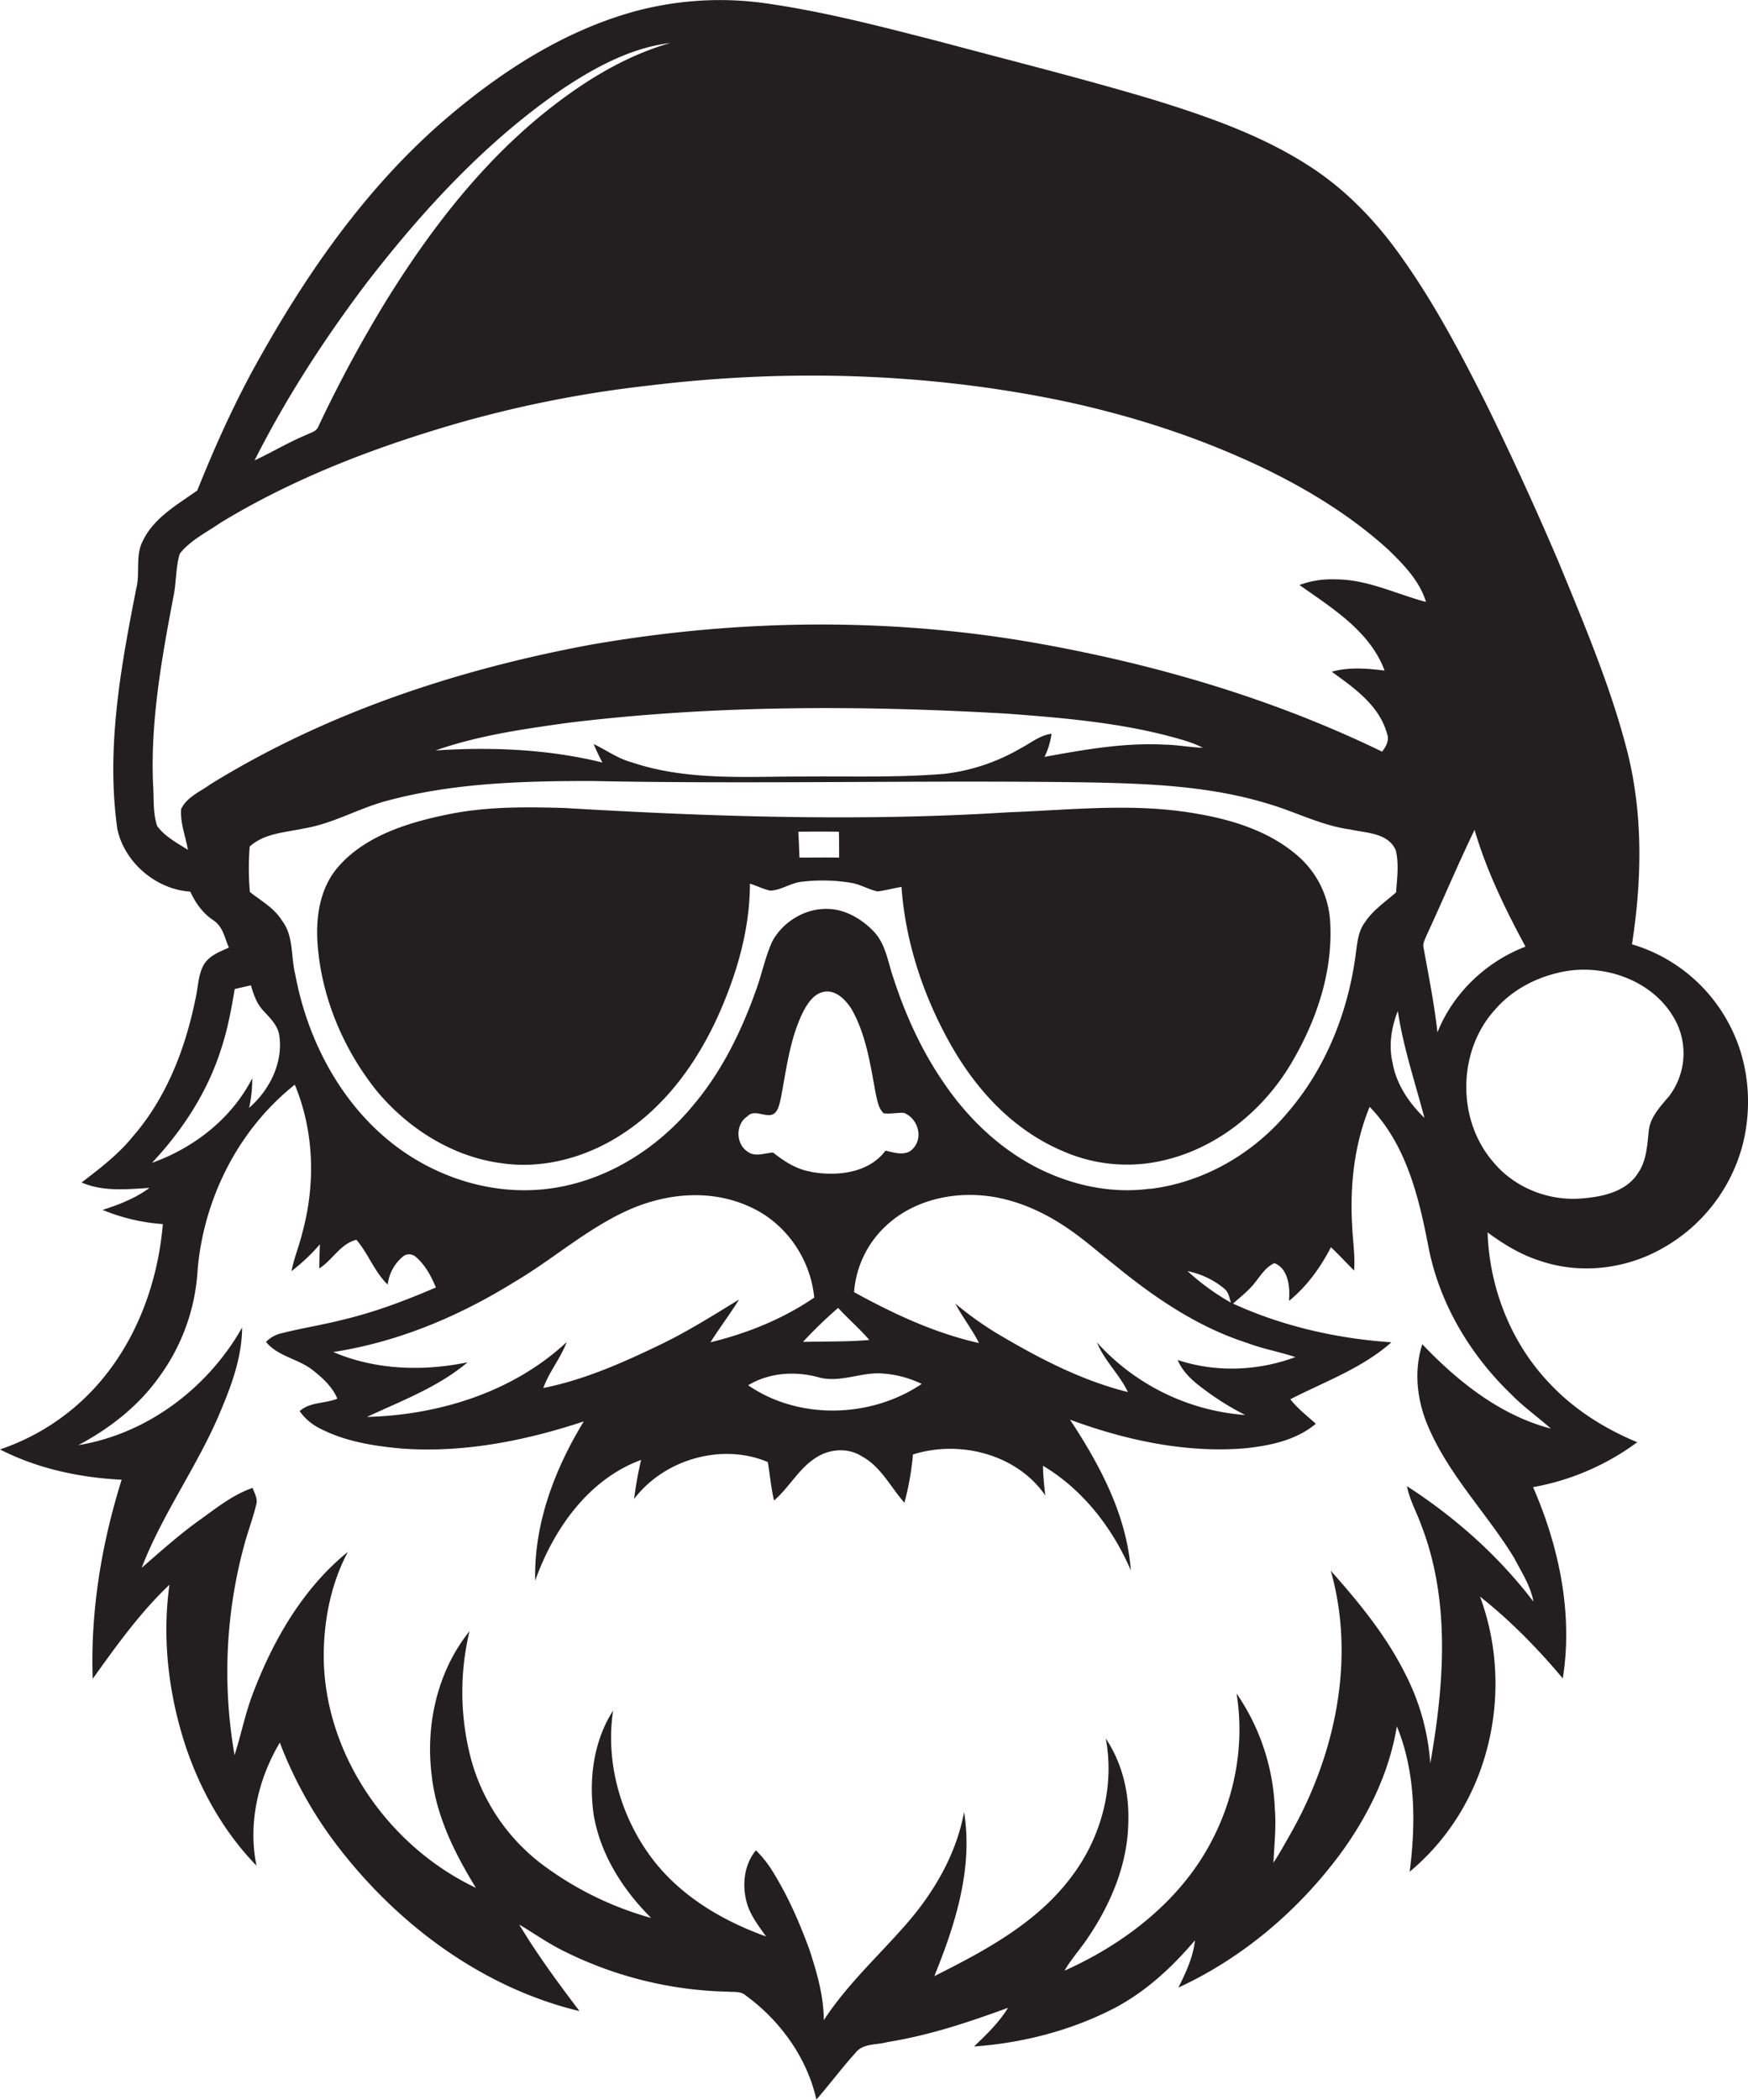
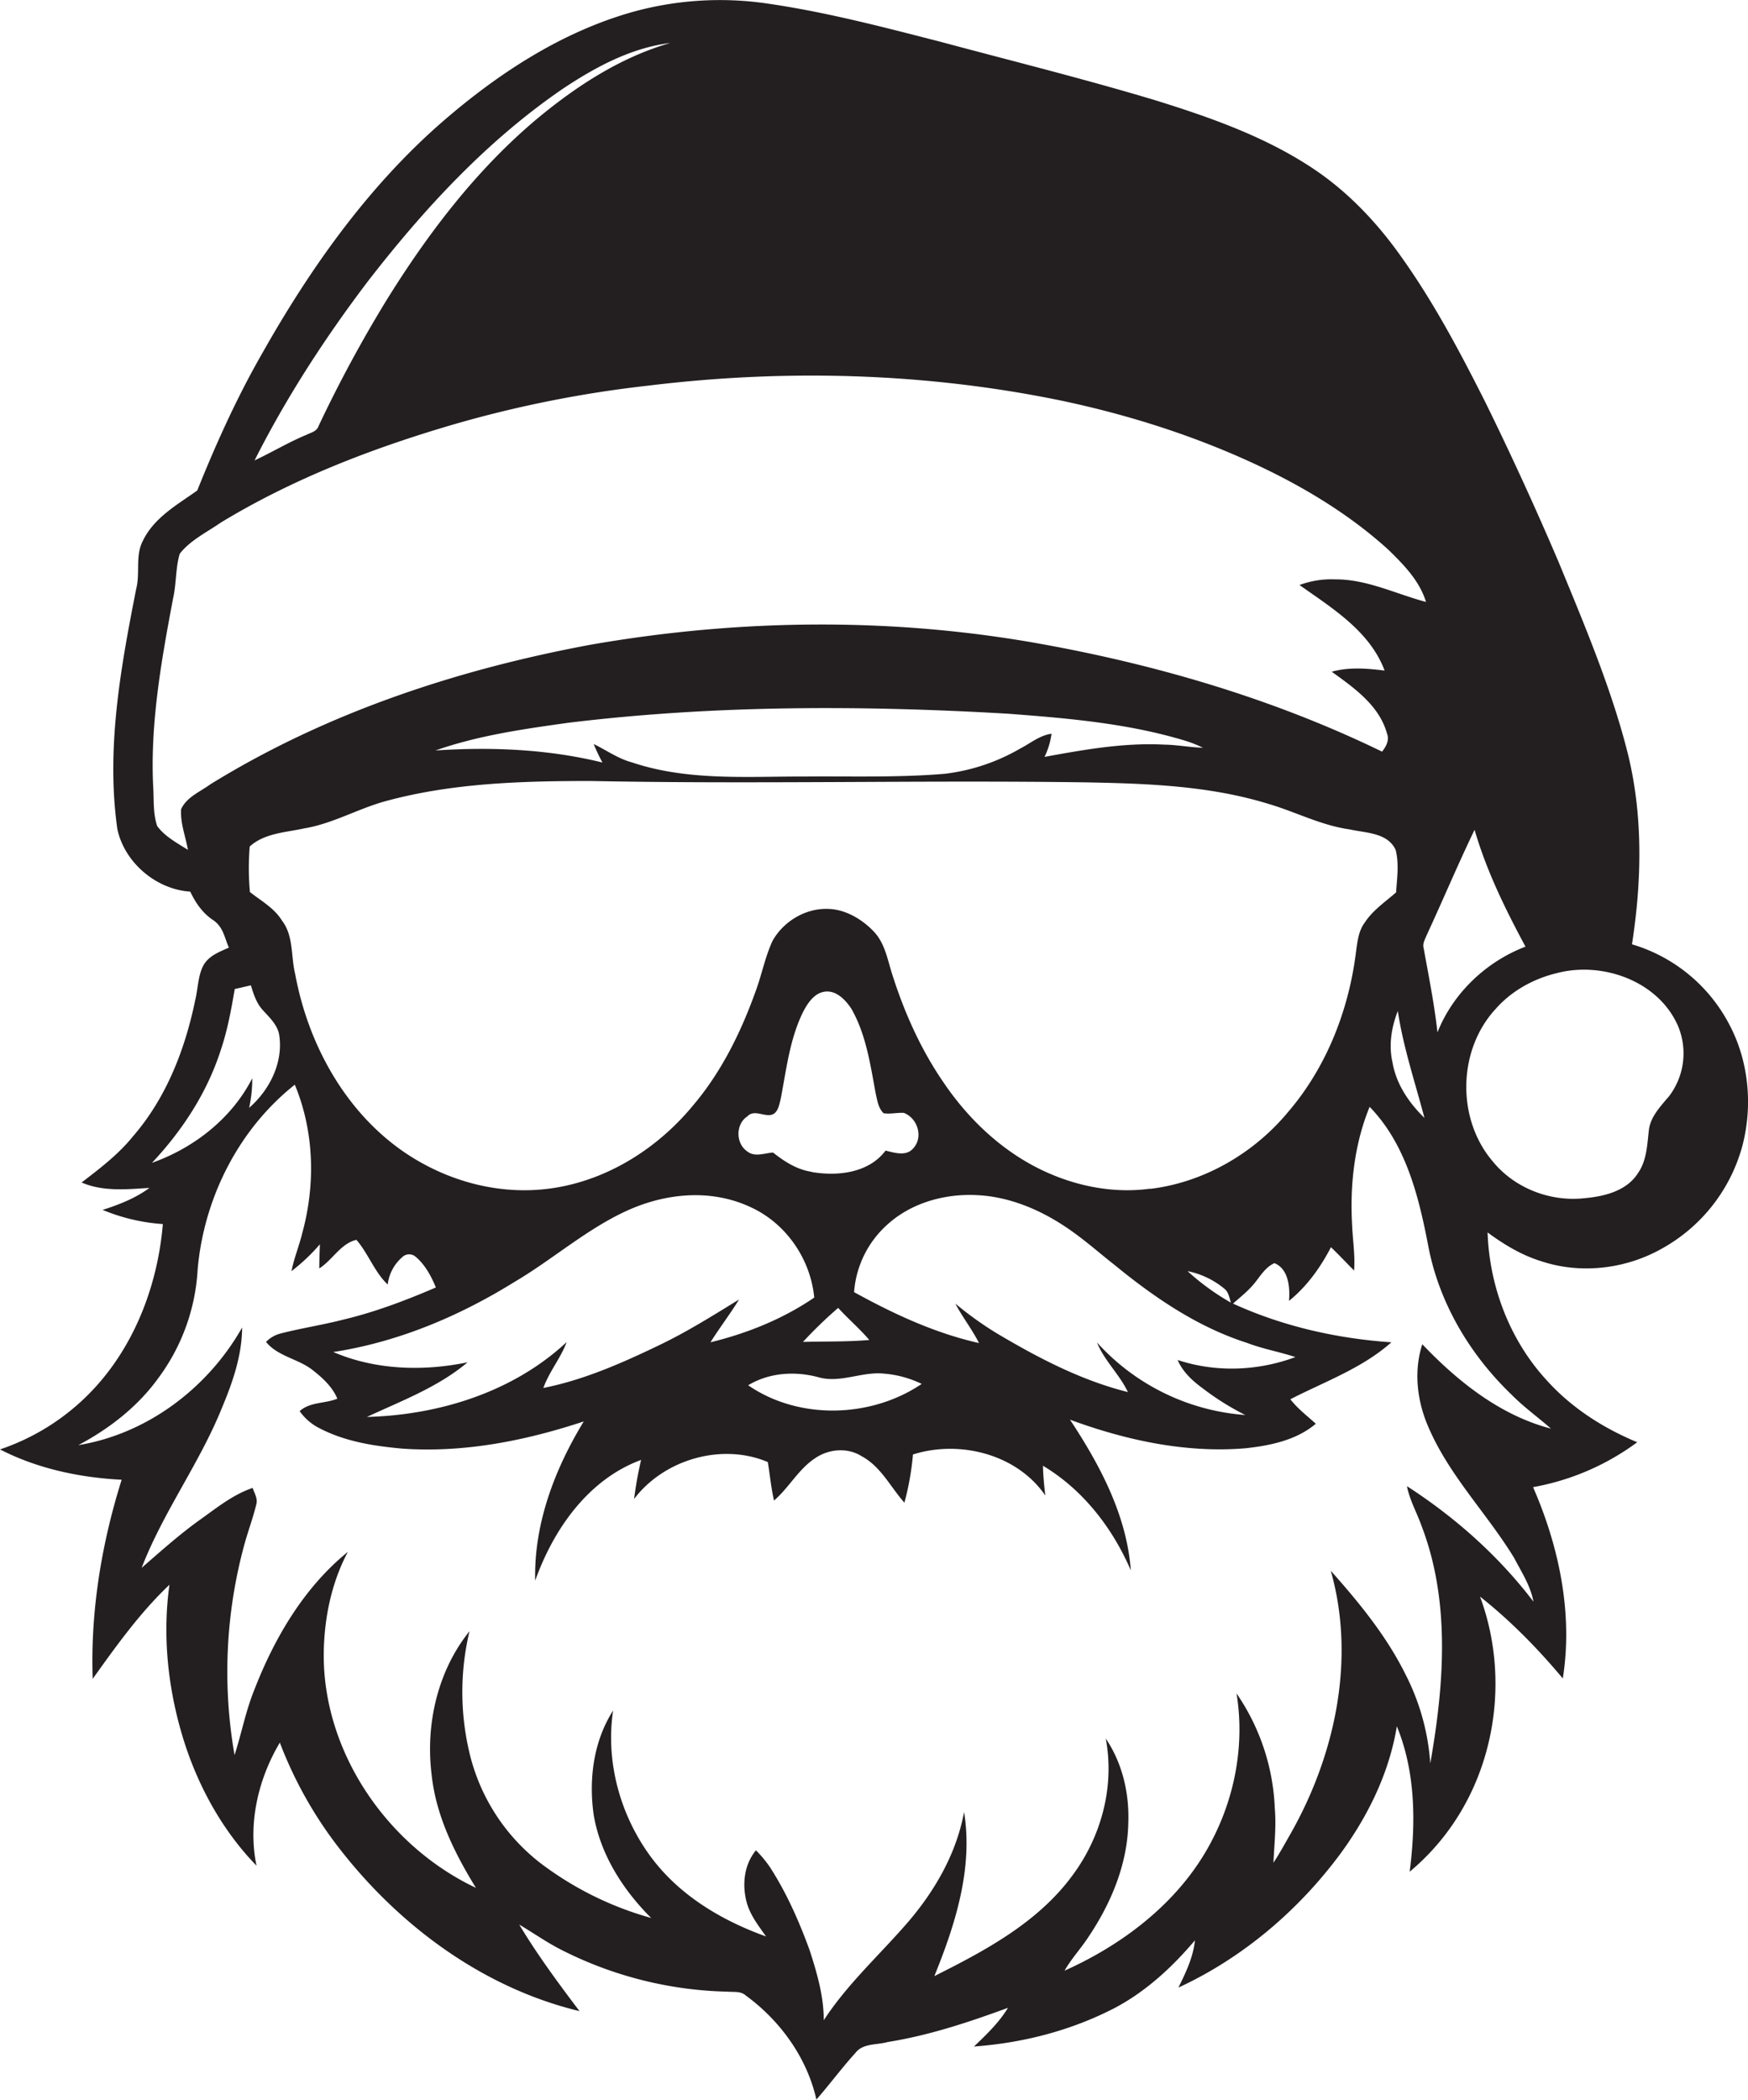
<svg xmlns="http://www.w3.org/2000/svg" id="Layer_1" data-name="Layer 1" viewBox="0 0 899.5 1080">
  <title>biseeise_santa_flat_black_logo_White_background_51c59078-eafc-4294-b901-c52516dd6352</title>
-   <path d="M684.5,474.3a48.4,48.4,0,0,0-16.7-34.1c-14.8-12.9-34.3-18.8-53.3-21.9-31.6-5.4-63.7-1.7-95.5-.5-76,4.8-152.3,2.3-228.3-2.2-19.8-.6-39.8-0.8-59.3,3.1s-42.9,10.5-57.3,27.1c-9.7,11-11.8,26.5-10.6,40.7,2.2,27.1,13.3,53.2,30.2,74.4,16.3,19.7,39.6,34.4,65.2,37.5,21.9,3,44.4-3.7,62.5-15.9,21.6-14.4,37.2-36.1,47.9-59.5,9.7-21.5,16.6-44.8,16.6-68.5,3.5,1.1,6.9,2.8,10.4,3.6,5.8-.2,10.7-4.1,16.5-4.6a89.9,89.9,0,0,1,25.3.6c4.7,0.8,8.8,3.4,13.5,4.4,4.2-.5,8.2-1.7,12.3-2.3,2,28,11,55.3,24.6,79.8s32.9,45.3,58.5,56.1a82,82,0,0,0,51,4.9c27.6-6.1,51.3-25.1,65.8-49C677.2,525.8,686,500.2,684.5,474.3ZM411.4,441.1c-0.2-4.4-.3-8.9-0.6-13.3,7-.1,13.9-0.1,20.9,0,0.1,4.4.1,8.8,0.1,13.3C425,441,418.2,441.1,411.4,441.1Z" fill="#231f20" />
  <path d="M889.7,526.6a83.1,83.1,0,0,0-49.9-40.9c5.1-32.9,5.8-67-2.5-99.5s-22.1-65.2-35.2-97q-17.7-41.5-37.6-82c-13.2-26.2-27-52.3-44.2-76.2-12.3-17.2-27.2-32.8-44.9-44.5-24.6-16.3-52.8-26.2-80.8-34.9-36.6-11-73.7-20.2-110.6-30.1-30-7.7-60-15.6-90.7-19.9a168,168,0,0,0-68.3,4.7c-36.5,10.4-68.9,31.7-97.3,56.3-38.5,33.5-68.3,75.7-93.2,119.9-12.8,22.4-23.4,45.9-33,69.8-10.3,7.3-22.3,14-28,25.9-4,7.7-1.3,16.5-3.4,24.6-8,40.6-15.6,82.3-9.7,123.7,3.7,17.2,20,31,37.5,32.1,2.7,5.7,6.3,11,11.7,14.6s5.9,9.2,8.2,14.2c-4.9,2.2-10.5,4.2-13.2,9.3s-2.7,11.7-4.1,17.5c-5.2,25.4-14.9,50.5-32.1,70.3C61,593.7,51.4,601,42,608.2c11,4.8,23.2,3.5,34.9,2.8-7.2,5.3-15.6,8.6-24.1,11.3a98.5,98.5,0,0,0,31,7.3c-2.5,29.6-13.2,59.1-32.8,81.7A116.8,116.8,0,0,1,0,745.5c19.3,9.9,41,14.5,62.6,15.6-10.4,33.1-16.1,67.7-14.9,102.4,12.1-16.9,24.3-34,39.5-48.4-3.6,25.7-.9,52.1,6.4,76.9s20.1,48.8,38.4,67.6c-4.5-21.6.8-44.5,12-63.3a210.6,210.6,0,0,0,32.1,56.3c30.8,39,73.4,70.1,122.1,81.8-10.9-14.4-21.7-29-31-44.5,7.1,4.2,13.9,9,21.3,12.8a198.1,198.1,0,0,0,85.8,21.7c3.2,0.3,6.9-.4,9.5,2,17.7,12.9,31.5,32,36.3,53.5,6.9-7.9,13.1-16.3,20.1-24,3.9-5.1,11.1-4,16.6-5.6,21.3-3.4,41.7-10.2,61.9-17.6-4.6,7.6-11.1,13.8-17.5,19.9,25.1-1.8,50-8.2,72.4-19.8,16.1-8.5,29.6-21,41.3-34.8-0.9,8.7-4.7,16.6-8.5,24.3,33.1-15.3,61.7-39.6,83.4-68.9,14.2-19.4,25.1-41.6,29-65.5,9.7,23.6,9.8,49.9,6.6,74.8a119.3,119.3,0,0,0,21-22.7c24.2-34,29.7-79.8,15.2-118.8,15.7,12.4,29.8,26.8,42.6,42.1,5.3-33.4-1.9-67.7-15.3-98.4a128,128,0,0,0,53.6-23.1c-17.6-7.3-34-17.8-46.8-32.1-18.8-20.5-29.3-48.1-30.2-75.8,8.4,6.2,17.5,11.7,27.6,14.8,20.4,6.8,43.5,4,62.1-6.5a86.1,86.1,0,0,0,41.5-53.2C902,568.4,899.9,545.6,889.7,526.6ZM758.8,426.8c6.1,21,15.8,40.8,26.2,60.1-20.2,7.7-37.3,23.9-45.3,44.1-1.6-14.5-4.5-28.9-7.1-43.3-0.7-2.4.7-4.5,1.5-6.6C742.5,463,750.2,444.6,758.8,426.8ZM618.8,714a138.1,138.1,0,0,0,22,13.8,114.1,114.1,0,0,1-76.3-37.3c3.8,9.4,11.6,16.4,15.9,25.5-24.1-6-46.4-17.7-67.6-30.3a179.5,179.5,0,0,1-21.2-15.2c3.7,7,8.6,13.2,12.2,20.3-22.7-5.1-44-15-64.3-26.2a51.7,51.7,0,0,1,17.3-34.9c12.3-11.1,29.4-15.8,45.7-15,14.2,0.6,28,5.6,40.2,12.8s20.6,15.1,30.7,23c20.5,16.8,42.9,32.1,68.3,40.2,8.1,3.1,16.7,4.6,24.9,7.3-19.3,7.2-41,8-60.6,1.5C608.6,705.6,613.6,710.2,618.8,714Zm-279-22.4c-19.3,9.3-39.1,18.1-60.2,22.3,3-8.4,8.9-15.3,12-23.6C264,716,226,727.8,188.8,728.8c17.8-8.3,36.6-15.3,51.8-28.1-22.9,4.7-47.4,4-69.1-5.3,33.2-5.1,64.6-18.3,93-35.9C284.1,648,301.3,632.6,322,623s44.4-11.6,64.7-1.9c18,8.4,30.4,26.6,32.3,46.3-16.1,11-34.5,18.4-53.4,23,4.7-7.5,10.1-14.5,14.7-22C367.1,676.5,353.9,684.8,339.8,691.6Zm77.8-88.9c-7.5-1.1-14-5.3-19.8-9.9-4.4.3-9.4,2.5-13.3-.6-6-4.1-6-14.1.1-18,3.2-3.5,7.9-.2,11.8-0.7s4.6-5.3,5.4-8.6c2.9-15,4.6-30.6,11.5-44.5,2.4-4.6,5.9-9.9,11.6-10.4s10.4,4.5,13.3,9c7.6,13.4,9.7,28.9,12.5,43.8,0.8,3.4,1.3,7.2,4,9.8,3.5,0.5,7-.4,10.4-0.2,7.1,2.7,10.2,12.5,4.8,18.3-3.7,4.2-9.6,2.2-14.2,1.1C447,603.4,430.9,605.1,417.6,602.8Zm29.8,86.5c-11.4,1-22.8.7-34.2,1a230.1,230.1,0,0,1,18.1-17.5C436.5,678.4,442.4,683.4,447.4,689.3Zm-25.8,19.3c11.1,2.9,22-3.1,33.1-2a54.7,54.7,0,0,1,19.6,5.3c-26,17.6-63.2,18.7-89.3.7C395.9,705.9,409.5,705.1,421.6,708.5Zm189.5-54.7a42.9,42.9,0,0,1,18.9,9c2.2,1.7,2.6,4.6,3.4,7.2A123.4,123.4,0,0,1,611.1,653.8Zm-19.3-42.4c-18.4,2.5-37.2-1.1-54-8.8-21.4-9.8-39.2-26.5-52.3-45.9-11.5-16.7-19.9-35.4-26.1-54.7-2.6-7.8-3.8-16.5-9.6-22.7s-14.5-11.6-23.6-11.8c-11.6-.5-23.1,6.4-28.7,16.5-3.9,8.5-5.6,17.8-8.9,26.5-7.5,20.8-17.5,41-31.9,58-17.7,21.5-42.6,37.6-70.3,42.3s-55.8-2.8-78.4-18.2c-30.5-20.9-49.5-55.7-56.1-91.6-2.3-9.2-.7-19.6-6.8-27.5-4-6.5-10.7-10.1-16.5-14.7a136.1,136.1,0,0,1-.1-23.4c7.6-6.9,18.4-7.2,27.9-9.3,14.7-2.4,27.7-10.1,41.9-14,34.4-9.4,70.3-10.4,105.8-10.4,84.9,1.7,169.8-.5,254.7.7,31.4,0.6,63.4,1.7,93.7,11,14.1,4.1,27.4,11.2,42.1,13.2,8.3,1.9,19.5,1.6,23.6,10.6,1.8,7.1.7,14.6,0.2,21.8-5.6,4.9-12,9.2-16.1,15.5-3.1,4.1-3.7,9.3-4.4,14.2-3.6,30.3-15.1,60-35.1,83.3C645.1,593.3,619.4,608.2,591.8,611.5ZM525,385a100.7,100.7,0,0,1-38.9,13c-23.8,2-47.8,1.2-71.7,1.4-29.8-.1-60.5,2.4-89.3-7.3-7.1-1.9-13.1-6.3-19.6-9.4a103.2,103.2,0,0,0,4.5,9.5c-28-6.9-57.2-8.1-85.9-6.2,21.9-7.7,45.1-11,68-14.2,75.2-9.2,151.2-9.1,226.7-4.7,30.4,2.3,61.2,4.9,90.5,13.7a61.5,61.5,0,0,1,9.7,3.8c-6.6-.2-13.2-1.5-19.8-1.6-20.8-1.1-41.4,2.6-61.7,6.3a38.6,38.6,0,0,0,3.6-11.9C535,378.2,530.3,382.3,525,385ZM719.3,520c2.8,18.7,8.9,36.7,13.7,55-7.9-7.7-14.5-17.3-16.4-28.4C714.5,537.7,716,528.4,719.3,520Zm-530-375.3c28.9-37.3,61.5-72.6,100.7-99.3,16.6-11,34.8-20.8,54.9-23.3-25.7,7.4-48.5,22.3-68.9,39.3-31,26.1-55.8,58.7-77.1,93a677.6,677.6,0,0,0-35,64.8c-0.9,2.7-3.9,3.3-6.1,4.4-9.2,3.8-17.8,9-26.8,13.2C147.4,204.3,167.3,173.7,189.3,144.7ZM108.1,403.5c-5.2,3.8-12.1,6.5-14.9,12.7-0.5,7.1,2.3,14,3.5,20.9-5.6-3.5-11.8-6.8-15.8-12.2-2.3-6.7-1.6-13.9-2.1-20.8-1.5-32.5,4.3-64.7,10.3-96.5,1.7-7.5,1.2-15.5,3.4-22.8,5.5-7,13.9-11,21.1-16,37.2-22.6,78.1-38.3,119.8-50.5a600.1,600.1,0,0,1,100.6-20c70.7-8.6,143-6.6,212.8,7.9,35.8,7.6,70.8,18.9,103.7,34.7,23,11.1,45.1,24.7,64.1,42,7.9,7.7,15.9,15.9,19.2,26.7-15.5-4.1-30.4-11.7-46.7-11.6a47,47,0,0,0-18.4,2.9c16.8,11.9,36.2,23.7,43.8,44-9-1.1-18.3-1.9-27.2.6,11.5,8.3,24.4,17.3,28.4,31.7,1.4,3.5-.4,6.7-2.5,9.4-55.6-27-115.4-44.6-176.1-55.5-76.2-13.7-154.9-12.8-231.1.5C235.5,344.3,167.8,366.6,108.1,403.5ZM78.2,598.1c15.7-16.7,28.5-36.3,35.5-58.3,3.4-10.1,5.3-20.6,7.1-31.1l8.3-1.9c1.3,4.2,2.6,8.5,5.5,12s8.3,7.9,9.1,13.7c2.1,14.1-5,28.2-15.5,37.3a68.5,68.5,0,0,0,1.6-15.2C119.3,575.2,99.9,590.4,78.2,598.1ZM777.9,717.4c6.2,6.3,13.5,11.5,20.2,17.4-26.1-6.8-47.9-24.2-66.2-43.4-4.6,14.2-2.6,29.8,3.4,43.2,10.7,24.6,29.9,43.9,43.8,66.6,3.8,7.3,8.5,14.4,10,22.6-17.9-23.5-40.3-43.4-65.1-59.4,1.4,7.2,5.1,13.6,7.5,20.4,15,39,11.6,82,4.5,122.2a117.8,117.8,0,0,0-12.7-45.7c-9.8-19.8-23.9-37-38.5-53.4,12.9,45.4,2.3,94.7-20.6,135.1-2.9,5.1-5.7,10.2-8.9,15.1,0.4-9.3,1.5-18.6.7-27.9a112,112,0,0,0-19.7-59.2c4.9,29.8-2.4,61.1-18.9,86.3s-42.1,44-69.6,56.3c3.6-6.3,8.7-11.7,12.6-17.8,11.5-17.2,19.8-37.2,20.2-58.1,0.6-15.2-3-30.8-11.6-43.5,4.7,24.6-2.3,50.6-17.2,70.5-17.7,24.1-44.8,38.6-71,51.7,10.8-26.6,20-55.4,15.3-84.4-4,21.7-15.4,41.2-29.7,57.6s-30.6,31.2-42.5,49.5c0-12.4-3.5-24.4-7.3-36.1-5.4-14.8-11.8-29.3-20.3-42.5a60.2,60.2,0,0,0-7.3-8.8c-6.4,7.7-7.3,18.7-4.4,28,2,6.1,6,11.2,9.6,16.3-22.6-8.1-44.2-20.9-58.8-40.3-16.1-21.4-23.9-49.3-19.9-75.9-10.1,15.8-12.6,35.3-10,53.6,3.4,20.4,15.1,38.7,29.6,53.1a169.1,169.1,0,0,1-57.1-28.3,101.2,101.2,0,0,1-36.6-57.4,134.9,134.9,0,0,1,.2-61.8c-16.4,20.4-22.7,47.9-19.5,73.7,2.2,21.1,11.8,40.4,22.8,58.3-45.7-21.6-79-70.1-78.3-121.2,0.3-17.8,4-35.8,12.4-51.6-22.8,18.5-38.1,44.8-48.5,71.9-4.2,10.6-6.3,21.8-9.8,32.6a248.4,248.4,0,0,1,5-108.1c1.9-7,4.5-13.8,6.2-20.9,0.8-3-1-5.7-1.9-8.4-10,3.4-18.3,10.1-26.7,16.1-10.7,7.6-20.5,16.4-30.4,25,11.1-28.8,29.9-53.9,41.4-82.5,5.5-13.1,10.2-26.8,10.3-41.1-17.6,31.1-48.8,54.7-84.3,60.5C56,735,70.8,723.6,81.4,708.9A103,103,0,0,0,101.7,653c3.2-36.7,21-72.1,50-95.1,10,24,10.7,51.2,3.9,76.1-1.6,6.7-4.3,13.1-5.6,19.8A97.4,97.4,0,0,0,164.6,640c-0.1,4.1-.3,8.2-0.3,12.4,6.8-4.3,11-12.8,19.1-14.7,6.1,7,9.2,16.4,16.1,23a22.1,22.1,0,0,1,7.5-14.1,5.1,5.1,0,0,1,7-.1c4.8,4.1,7.9,9.9,10.3,15.7-15.6,6.7-31.4,12.7-47.9,16.6-10.5,2.7-21.2,4.3-31.7,7a15.9,15.9,0,0,0-7.8,4.4c6,7.4,16.2,8.6,23.6,14.2,5.3,4.1,10.5,8.8,13.1,15-6.3,2.6-14.1,1.6-19.4,6.4a27.7,27.7,0,0,0,10.4,8.9c13.1,6.8,28,9.1,42.6,10.4,31.7,2.2,63.3-4.1,93.2-14-15,24.6-25.7,52.7-25,81.9,9.4-26.4,27.3-52.1,54.5-62.1a196,196,0,0,0-3.6,20.1c15.4-20.4,45.2-29,68.8-19,1.1,6.6,1.7,13.3,3.2,19.8,7.9-6.8,12.8-16.6,21.8-22.2,6.9-4.4,16.2-5.1,23.3-.6,9.9,5.3,14.8,15.8,22,23.9a142.3,142.3,0,0,0,4.4-24.8c24-7.6,53.5-.2,68.1,21.1-0.6-5.1-1.1-10.1-1.2-15.3,20.6,12.3,35.8,32,45.2,53.8-2.1-28.4-15.9-54.2-31.3-77.5,28.8,10.6,59.7,17.3,90.4,14.7,12.7-1.4,26-4.1,36.1-12.6-4.5-4.1-9.4-7.8-13.1-12.6,17.7-9.1,36.9-15.9,52-29.3-28-1.9-55.9-8.2-81.5-19.9,3.7-3.3,7.7-6.4,10.9-10.3s5.7-8.4,10.4-10.5c7.3,2.9,8.1,12.6,7.5,19.4,9.2-7.4,16.2-17.2,21.6-27.6,4.1,3.9,7.9,8,11.9,12,0.6-7.7-.7-15.5-1-23.2-1.2-20.6,1.1-41.8,9-61,18.7,19.2,25.3,46.2,30.2,71.7C740.6,670.4,756.6,697,777.9,717.4Zm80.3-152.8c-4.1,4.9-8.9,10-9.7,16.6s-1,15.6-5.5,22c-5.8,9.4-17.5,12.2-27.8,13.1-17.6,1.9-35.9-5.2-47.1-19-18.6-21.8-18-57.1,1.4-78.2,8.2-9.4,19.6-15.7,31.7-18.6,23.4-6.1,52,4,62.2,27A36.4,36.4,0,0,1,858.2,564.7Z" fill="#231f20" />
</svg>